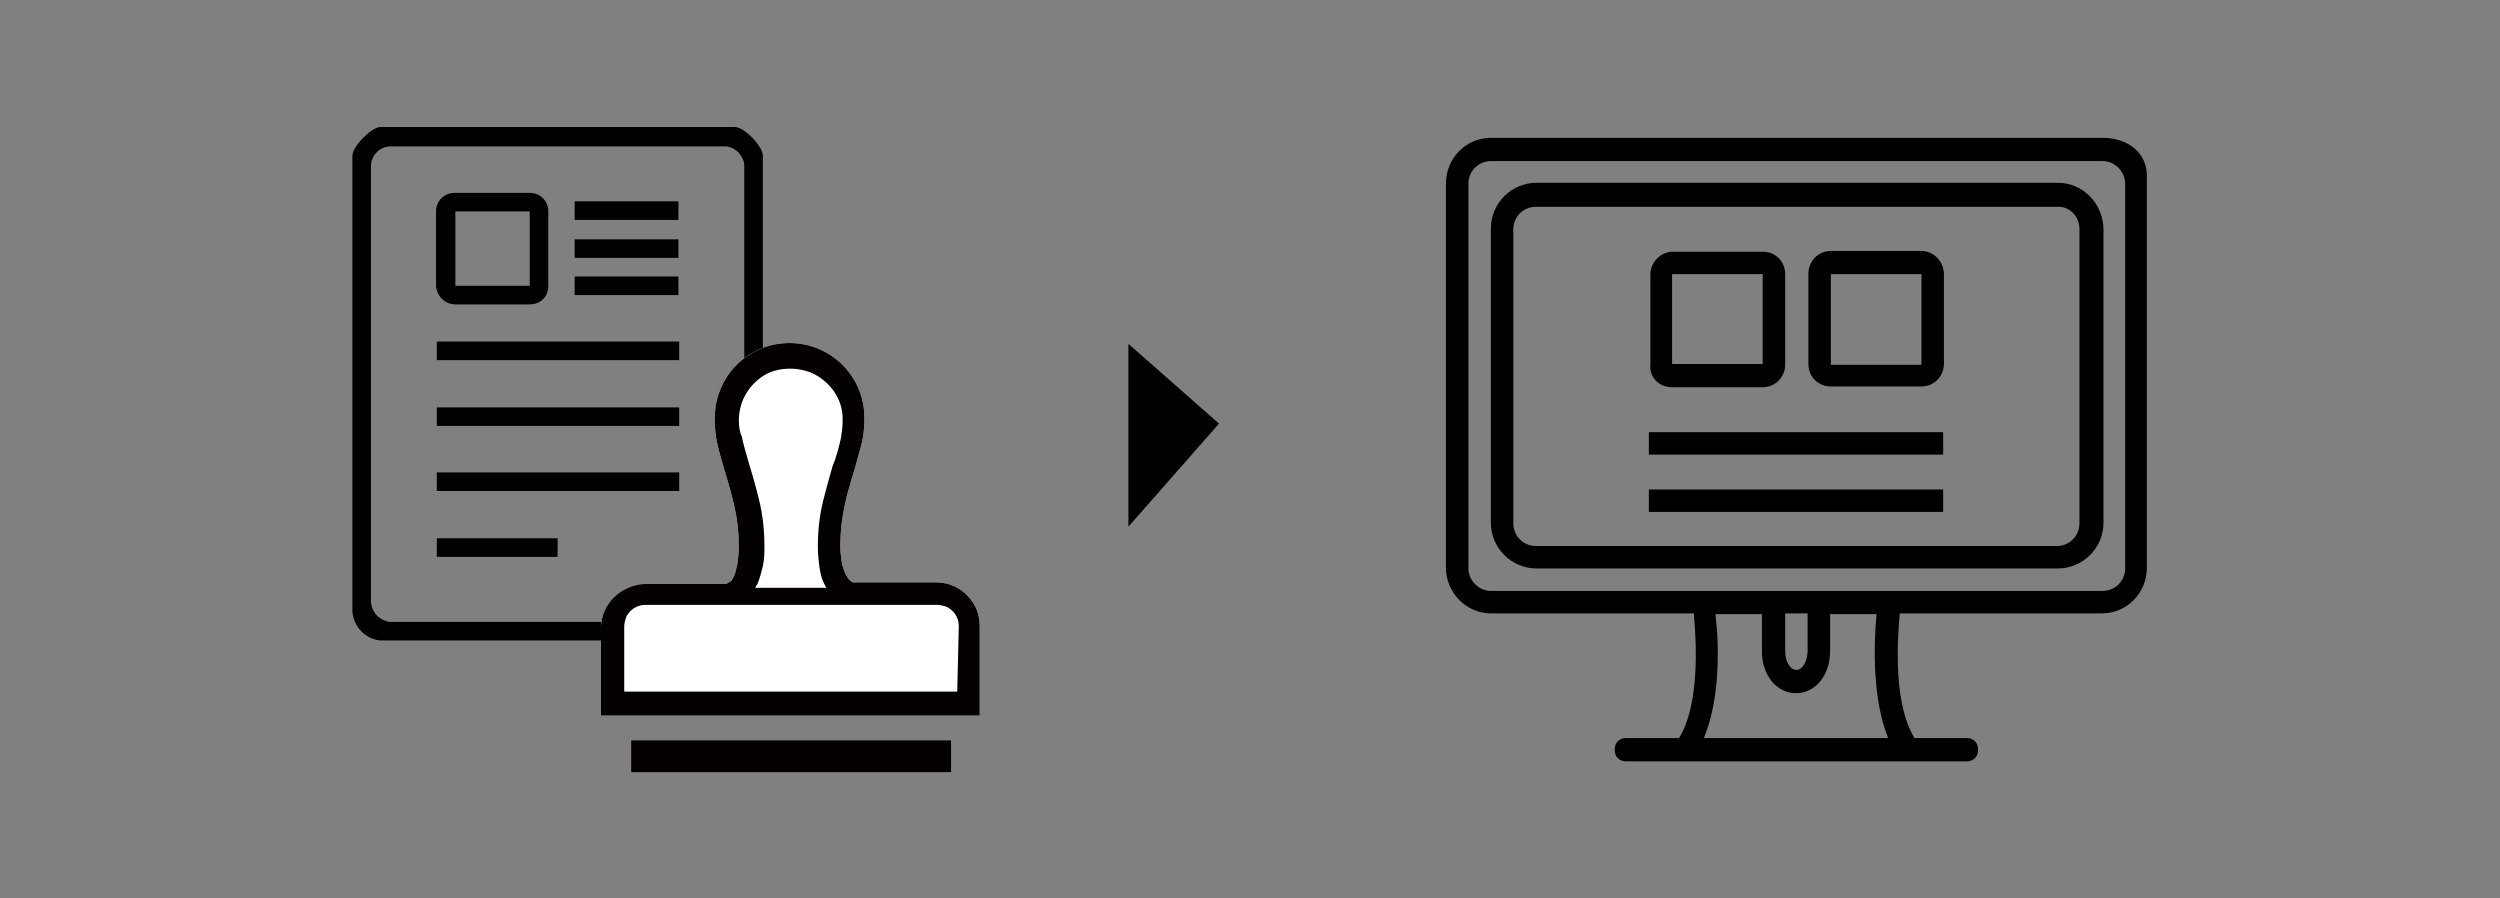
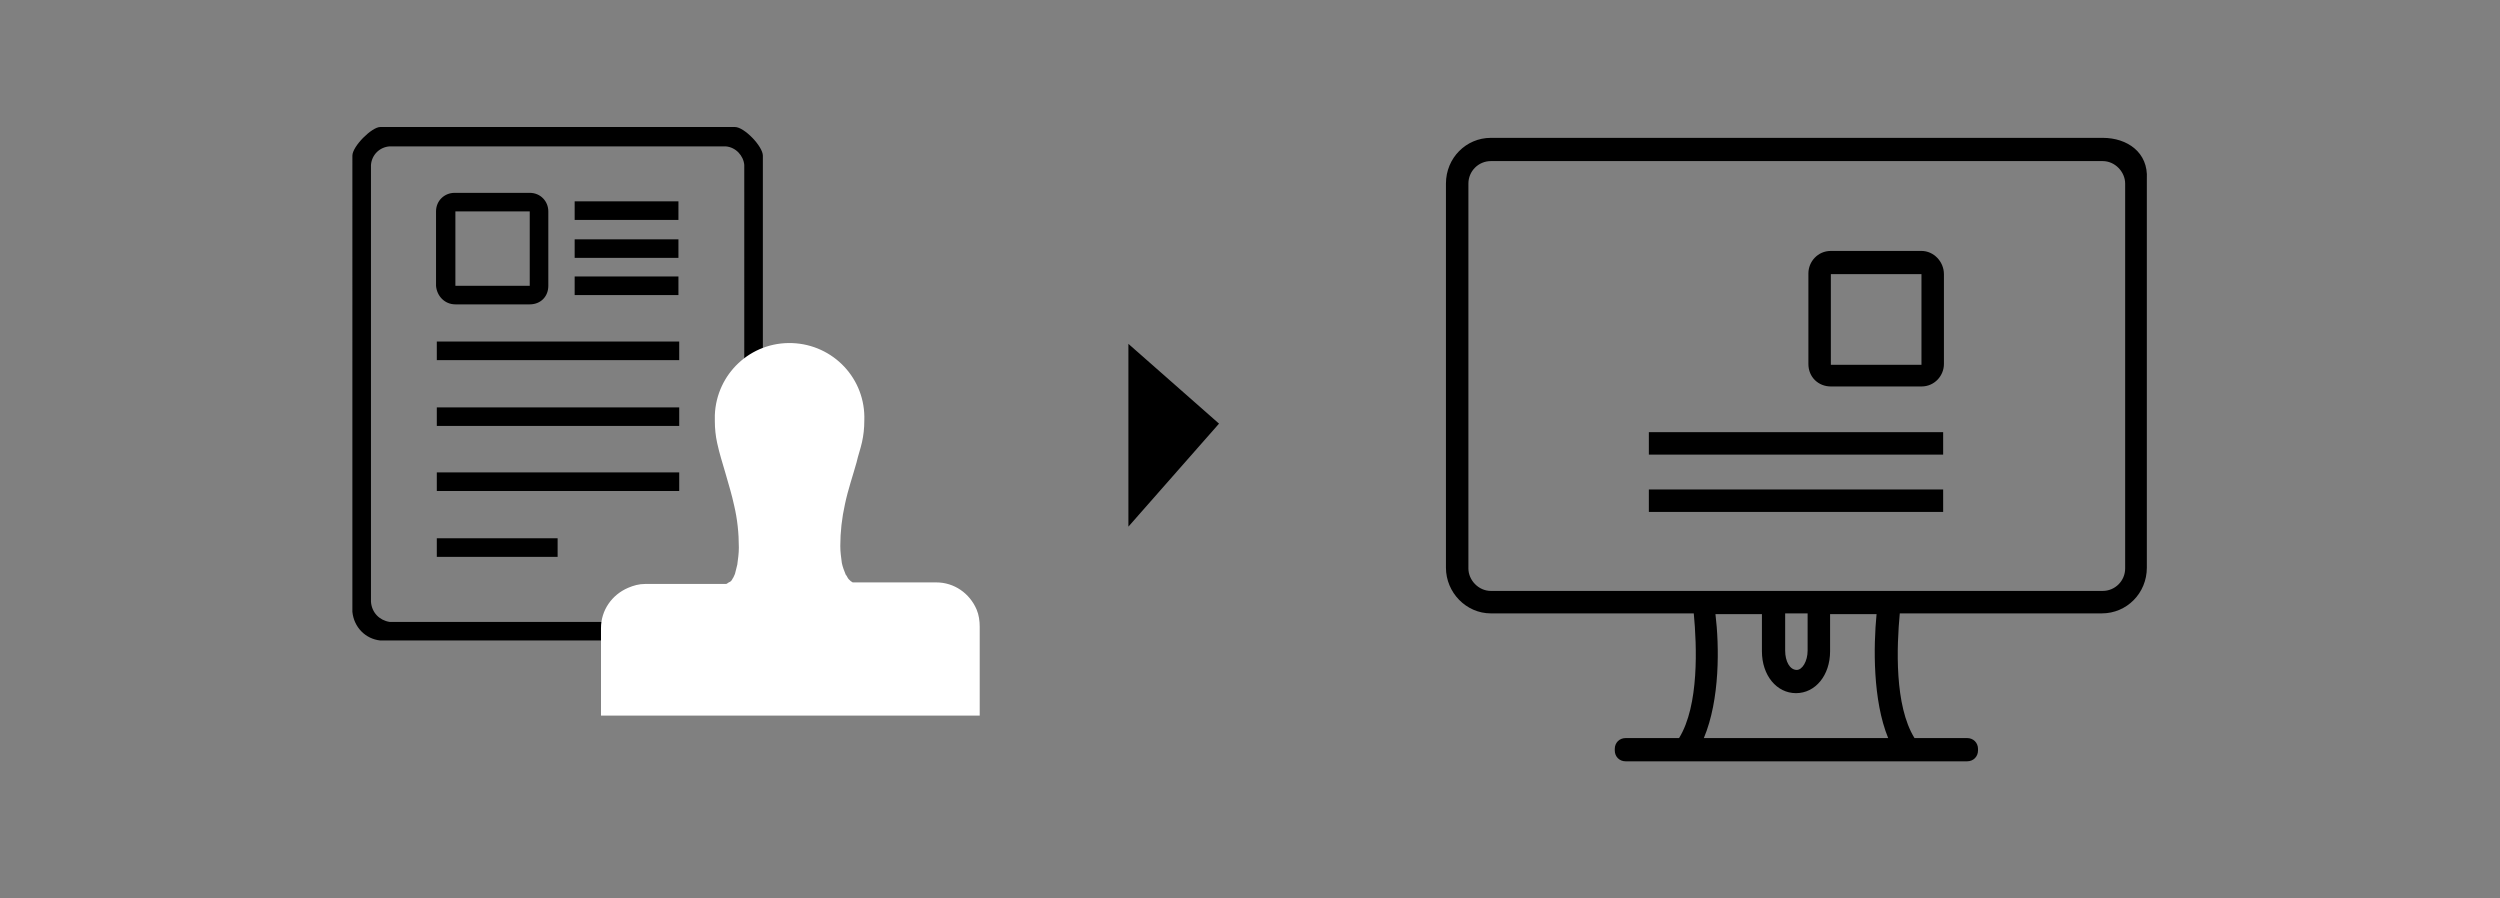
<svg xmlns="http://www.w3.org/2000/svg" version="1.1" id="レイヤー_1" x="0px" y="0px" viewBox="0 0 322.8 116" style="enable-background:new 0 0 322.8 116;" xml:space="preserve">
  <rect x="0" y="0" width="322.8" height="116" fill="#808080" stroke="none" />
  <style type="text/css">
	.st0{fill:none;}
	.st1{fill-rule:evenodd;clip-rule:evenodd;fill:#FFFFFF;}
	.st2{fill-rule:evenodd;clip-rule:evenodd;fill:#040000;}
</style>
  <g id="レイヤー_2_1_">
    <g id="レイヤー_1-2">
      <path class="st0" d="M242.4,79.3h-6V84c0,3.1-1.9,5.4-4.4,5.4s-4.4-2.3-4.4-5.4v-4.8h-6c0.4,4.2,0.6,11.1-1.5,16H244    C241.8,90.4,242,83.5,242.4,79.3z" />
      <path class="st0" d="M233.4,84v-4.8h-2.9V84c0,1.4,0.7,2.5,1.4,2.5C232.8,86.5,233.4,85.4,233.4,84z" />
-       <rect x="215.9" y="35.4" class="st0" width="11.7" height="11.6" />
      <rect x="236.4" y="35.4" class="st0" width="11.7" height="11.6" />
      <path class="st0" d="M271.5,20.7h-79c-1.6,0-2.9,1.4-2.9,2.9v49.6c0,1.6,1.3,2.9,2.9,2.9h25.8h27.3h25.8c1.6,0,2.9-1.4,2.9-2.9    V23.7C274.4,22.1,273.1,20.7,271.5,20.7z M271.5,29.5v38c0,3.2-2.6,5.9-5.9,5.9l0,0h-67.3c-3.2,0-5.9-2.6-5.9-5.9l0,0l0,0v-38    c0-3.2,2.6-5.9,5.8-5.9l0,0h67.3C268.9,23.6,271.5,26.2,271.5,29.5L271.5,29.5L271.5,29.5z" />
      <path class="st0" d="M265.7,26.5h-67.3c-1.6,0-2.9,1.4-2.9,2.9v38c0,1.7,1.3,2.9,2.9,2.9l0,0h67.3c1.6,0,2.9-1.4,2.9-2.9V29.6    C268.5,27.9,267.2,26.6,265.7,26.5z M212.9,47V35.4c0-1.6,1.3-2.9,2.9-2.9l0,0h11.8c1.7,0,2.9,1.4,2.9,2.9l0,0V47    c0,1.7-1.3,2.9-2.9,2.9l0,0h-11.7C214.2,50,212.9,48.7,212.9,47L212.9,47z M251,66h-38v-2.9h38V66z M251,58.7h-38v-2.9h38V58.7z     M251,47c0,1.7-1.3,2.9-2.9,2.9l0,0h-11.7c-1.7,0-2.9-1.4-2.9-2.9l0,0V35.4c0-1.7,1.3-2.9,2.9-2.9l0,0H248c1.7,0,2.9,1.4,2.9,2.9    l0,0L251,47z" />
      <rect x="212.9" y="55.8" width="38" height="2.9" />
-       <path d="M248.1,32.4h-11.7c-1.7,0-2.9,1.4-2.9,2.9l0,0V47l0,0c0,1.7,1.3,2.9,2.9,2.9h11.7c1.7,0,2.9-1.4,2.9-2.9l0,0V35.4    C251,33.8,249.7,32.4,248.1,32.4L248.1,32.4z M248.1,47.1h-11.7V35.4h11.7V47.1z" />
+       <path d="M248.1,32.4h-11.7c-1.7,0-2.9,1.4-2.9,2.9l0,0V47l0,0c0,1.7,1.3,2.9,2.9,2.9h11.7c1.7,0,2.9-1.4,2.9-2.9l0,0V35.4    C251,33.8,249.7,32.4,248.1,32.4L248.1,32.4z M248.1,47.1h-11.7V35.4h11.7z" />
      <path d="M271.5,17.8h-79c-3.2,0-5.8,2.6-5.8,5.9v49.6l0,0c0,3.2,2.6,5.9,5.8,5.9l0,0h26.2c0.4,4.2,0.7,11.9-1.9,16.1h-6.9    c-0.8,0-1.4,0.6-1.4,1.4v0.2l0,0c0,0.8,0.6,1.4,1.4,1.4H254c0.8,0,1.4-0.6,1.4-1.4v-0.2l0,0c0-0.8-0.6-1.4-1.4-1.4h-6.8    c-2.6-4.2-2.3-11.8-1.9-16.1h26.1l0,0c3.2,0,5.8-2.6,5.8-5.9l0,0V23.1C277.4,19.7,274.7,17.8,271.5,17.8z M220,95.3    c2.1-5,2-11.9,1.5-16h6v4.8c0,3.1,1.9,5.4,4.4,5.4s4.4-2.3,4.4-5.4v-4.8h6c-0.4,4.2-0.5,11.1,1.5,16C243.8,95.3,220,95.3,220,95.3    z M230.5,84v-4.8h2.9V84c0,1.4-0.7,2.5-1.4,2.5C231.1,86.5,230.5,85.4,230.5,84z M274.4,73.4c0,1.6-1.3,2.9-2.9,2.9h-25.8h-27.4    h-25.8c-1.6,0-2.9-1.4-2.9-2.9V23.7c0-1.6,1.3-2.9,2.9-2.9h79c1.6,0,2.9,1.4,2.9,2.9V73.4z" />
-       <path d="M265.7,23.6h-67.3c-3.2,0-5.9,2.6-5.9,5.9l0,0v38l0,0c0,3.2,2.6,5.9,5.9,5.9l0,0h67.3c3.2,0,5.9-2.6,5.9-5.9l0,0v-38l0,0    C271.5,26.2,268.9,23.6,265.7,23.6L265.7,23.6z M268.5,29.6v38c0,1.6-1.3,2.9-2.9,2.9h-67.3c-1.7,0-2.9-1.4-2.9-2.9l0,0v-38    c0-1.6,1.3-2.9,2.9-2.9h67.3C267.2,26.6,268.5,27.9,268.5,29.6L268.5,29.6L268.5,29.6z" />
      <rect x="212.9" y="63.2" width="38" height="2.9" />
-       <path d="M215.9,50h11.7c1.7,0,2.9-1.4,2.9-2.9c0,0,0,0,0-0.1V35.4c0-1.7-1.3-2.9-2.9-2.9l0,0H216c-1.6,0-2.9,1.4-2.9,2.9l0,0V47    l0,0C212.9,48.7,214.2,50,215.9,50L215.9,50z M215.9,35.4h11.7V47h-11.7V35.4z" />
      <polygon points="145.7,44.4 145.7,68 157.4,54.7   " />
      <path id="function_03.svg" d="M49.1,82.7c-1.9-0.2-3.4-1.7-3.6-3.7V20.1c0-1.2,2.5-3.7,3.6-3.7h45.8c1.2,0,3.6,2.5,3.6,3.7v62.6    H49.1z M96.1,21.3C96,20.1,95,19,93.7,18.9H50.3c-1.3,0.1-2.3,1.1-2.4,2.4v56.4c0.1,1.4,1.1,2.4,2.4,2.6h45.8V21.3L96.1,21.3z     M56.4,61h31.3v2.4H56.4V61z M56.4,52.6h31.3V55H56.4V52.6z M56.4,44.1h31.3v2.4H56.4V44.1z M68.4,39.3h-9.6    c-1.4,0-2.4-1.1-2.5-2.4v-0.1v-9.5c0-1.4,1.1-2.4,2.4-2.4h0.1h9.6c1.4,0,2.4,1.1,2.4,2.4v9.6C70.8,38.3,69.8,39.3,68.4,39.3    L68.4,39.3z M68.4,27.3h-9.6v9.6h9.6V27.3L68.4,27.3z M87.7,38.1H74.2v-2.4h13.4V38.1z M87.7,33.3H74.2v-2.4h13.4V33.3z     M87.7,28.4H74.2V26h13.4V28.4z M72,71.9H56.4v-2.4H72V71.9z" />
      <path class="st1" d="M126.1,78.7c-0.9-2.1-2.9-3.5-5.2-3.5h-10.6h-0.2c-0.2-0.1-0.3-0.2-0.5-0.4c-0.2-0.2-0.2-0.4-0.4-0.6    c-0.2-0.5-0.4-1-0.5-1.5c-0.1-0.8-0.2-1.4-0.2-2.2c0-1.8,0.2-3.6,0.6-5.4c0.4-1.9,1-3.6,1.5-5.4c0.2-0.9,0.5-1.7,0.7-2.6    c0.2-0.9,0.3-1.8,0.3-2.8c0.2-5.4-4-9.8-9.3-10c-5.4-0.2-9.8,4-10,9.3c0,0.2,0,0.5,0,0.8c0,0.9,0.1,1.9,0.3,2.8    c0.3,1.4,0.7,2.6,1.1,4s0.8,2.7,1.1,4.1c0.4,1.7,0.6,3.5,0.6,5.4c0,0.8-0.1,1.4-0.2,2.2c-0.1,0.4-0.2,0.8-0.3,1.2    c-0.1,0.2-0.2,0.5-0.3,0.6c-0.1,0.2-0.2,0.4-0.5,0.5c-0.2,0.1-0.2,0.2-0.4,0.2H83.3c-0.8,0-1.5,0.2-2.2,0.5    c-2.1,0.9-3.5,2.9-3.5,5.2v11.3h48.9V80.9C126.5,80.2,126.4,79.4,126.1,78.7z" />
-       <path class="st2" d="M126.1,78.7c-0.9-2.1-2.9-3.5-5.2-3.5h-10.6h-0.2c-0.2-0.1-0.3-0.2-0.5-0.4c-0.2-0.2-0.2-0.4-0.4-0.6    c-0.2-0.5-0.4-1-0.5-1.5c-0.1-0.8-0.2-1.4-0.2-2.2c0-1.8,0.2-3.6,0.6-5.4c0.4-1.9,1-3.6,1.5-5.4c0.2-0.9,0.5-1.7,0.7-2.6    c0.2-0.9,0.3-1.8,0.3-2.8c0.2-5.4-4-9.8-9.3-10c-5.4-0.2-9.8,4-10,9.3c0,0.2,0,0.5,0,0.8c0,0.9,0.1,1.9,0.3,2.8    c0.3,1.4,0.7,2.6,1.1,4s0.8,2.7,1.1,4.1c0.4,1.7,0.6,3.5,0.6,5.4c0,0.8-0.1,1.4-0.2,2.2c-0.1,0.4-0.2,0.8-0.3,1.2    c-0.1,0.2-0.2,0.5-0.3,0.6c-0.1,0.2-0.2,0.4-0.5,0.5c-0.2,0.1-0.2,0.2-0.4,0.2H83.3c-0.8,0-1.5,0.2-2.2,0.5    c-2.1,0.9-3.5,2.9-3.5,5.2v11.3h48.9V80.9C126.5,80.2,126.4,79.4,126.1,78.7z M95.4,54.3c0-2.3,1.1-4.3,2.9-5.6    c1.1-0.8,2.4-1.1,3.8-1.1c0.9,0,1.8,0.2,2.6,0.5c2.5,1.1,4.2,3.5,4.1,6.2c0,0.8-0.1,1.5-0.2,2.2c-0.3,1.3-0.6,2.5-1.1,3.7    c-0.4,1.4-0.8,2.8-1.2,4.4c-0.5,2-0.7,4-0.7,6c0,0.9,0.1,1.8,0.2,2.6c0.1,0.6,0.2,1.1,0.4,1.7c0.2,0.4,0.3,0.7,0.5,1h-9.2    c0.1-0.2,0.2-0.4,0.3-0.5c0.3-0.7,0.5-1.5,0.7-2.3c0.2-0.9,0.2-1.7,0.2-2.6c0-2-0.2-4-0.7-6c-0.5-2.1-1.1-4-1.6-5.7    c-0.2-0.8-0.5-1.7-0.6-2.4C95.5,55.8,95.4,55,95.4,54.3z M123.6,89.3h-43v-8.4c0-0.4,0.1-0.7,0.2-1.1c0.4-1,1.4-1.7,2.5-1.7H121    c0.4,0,0.7,0.1,1.1,0.2c1,0.4,1.7,1.4,1.7,2.5L123.6,89.3z M81.5,99.7h41.3v-4.1H81.5V99.7z" />
    </g>
  </g>
</svg>